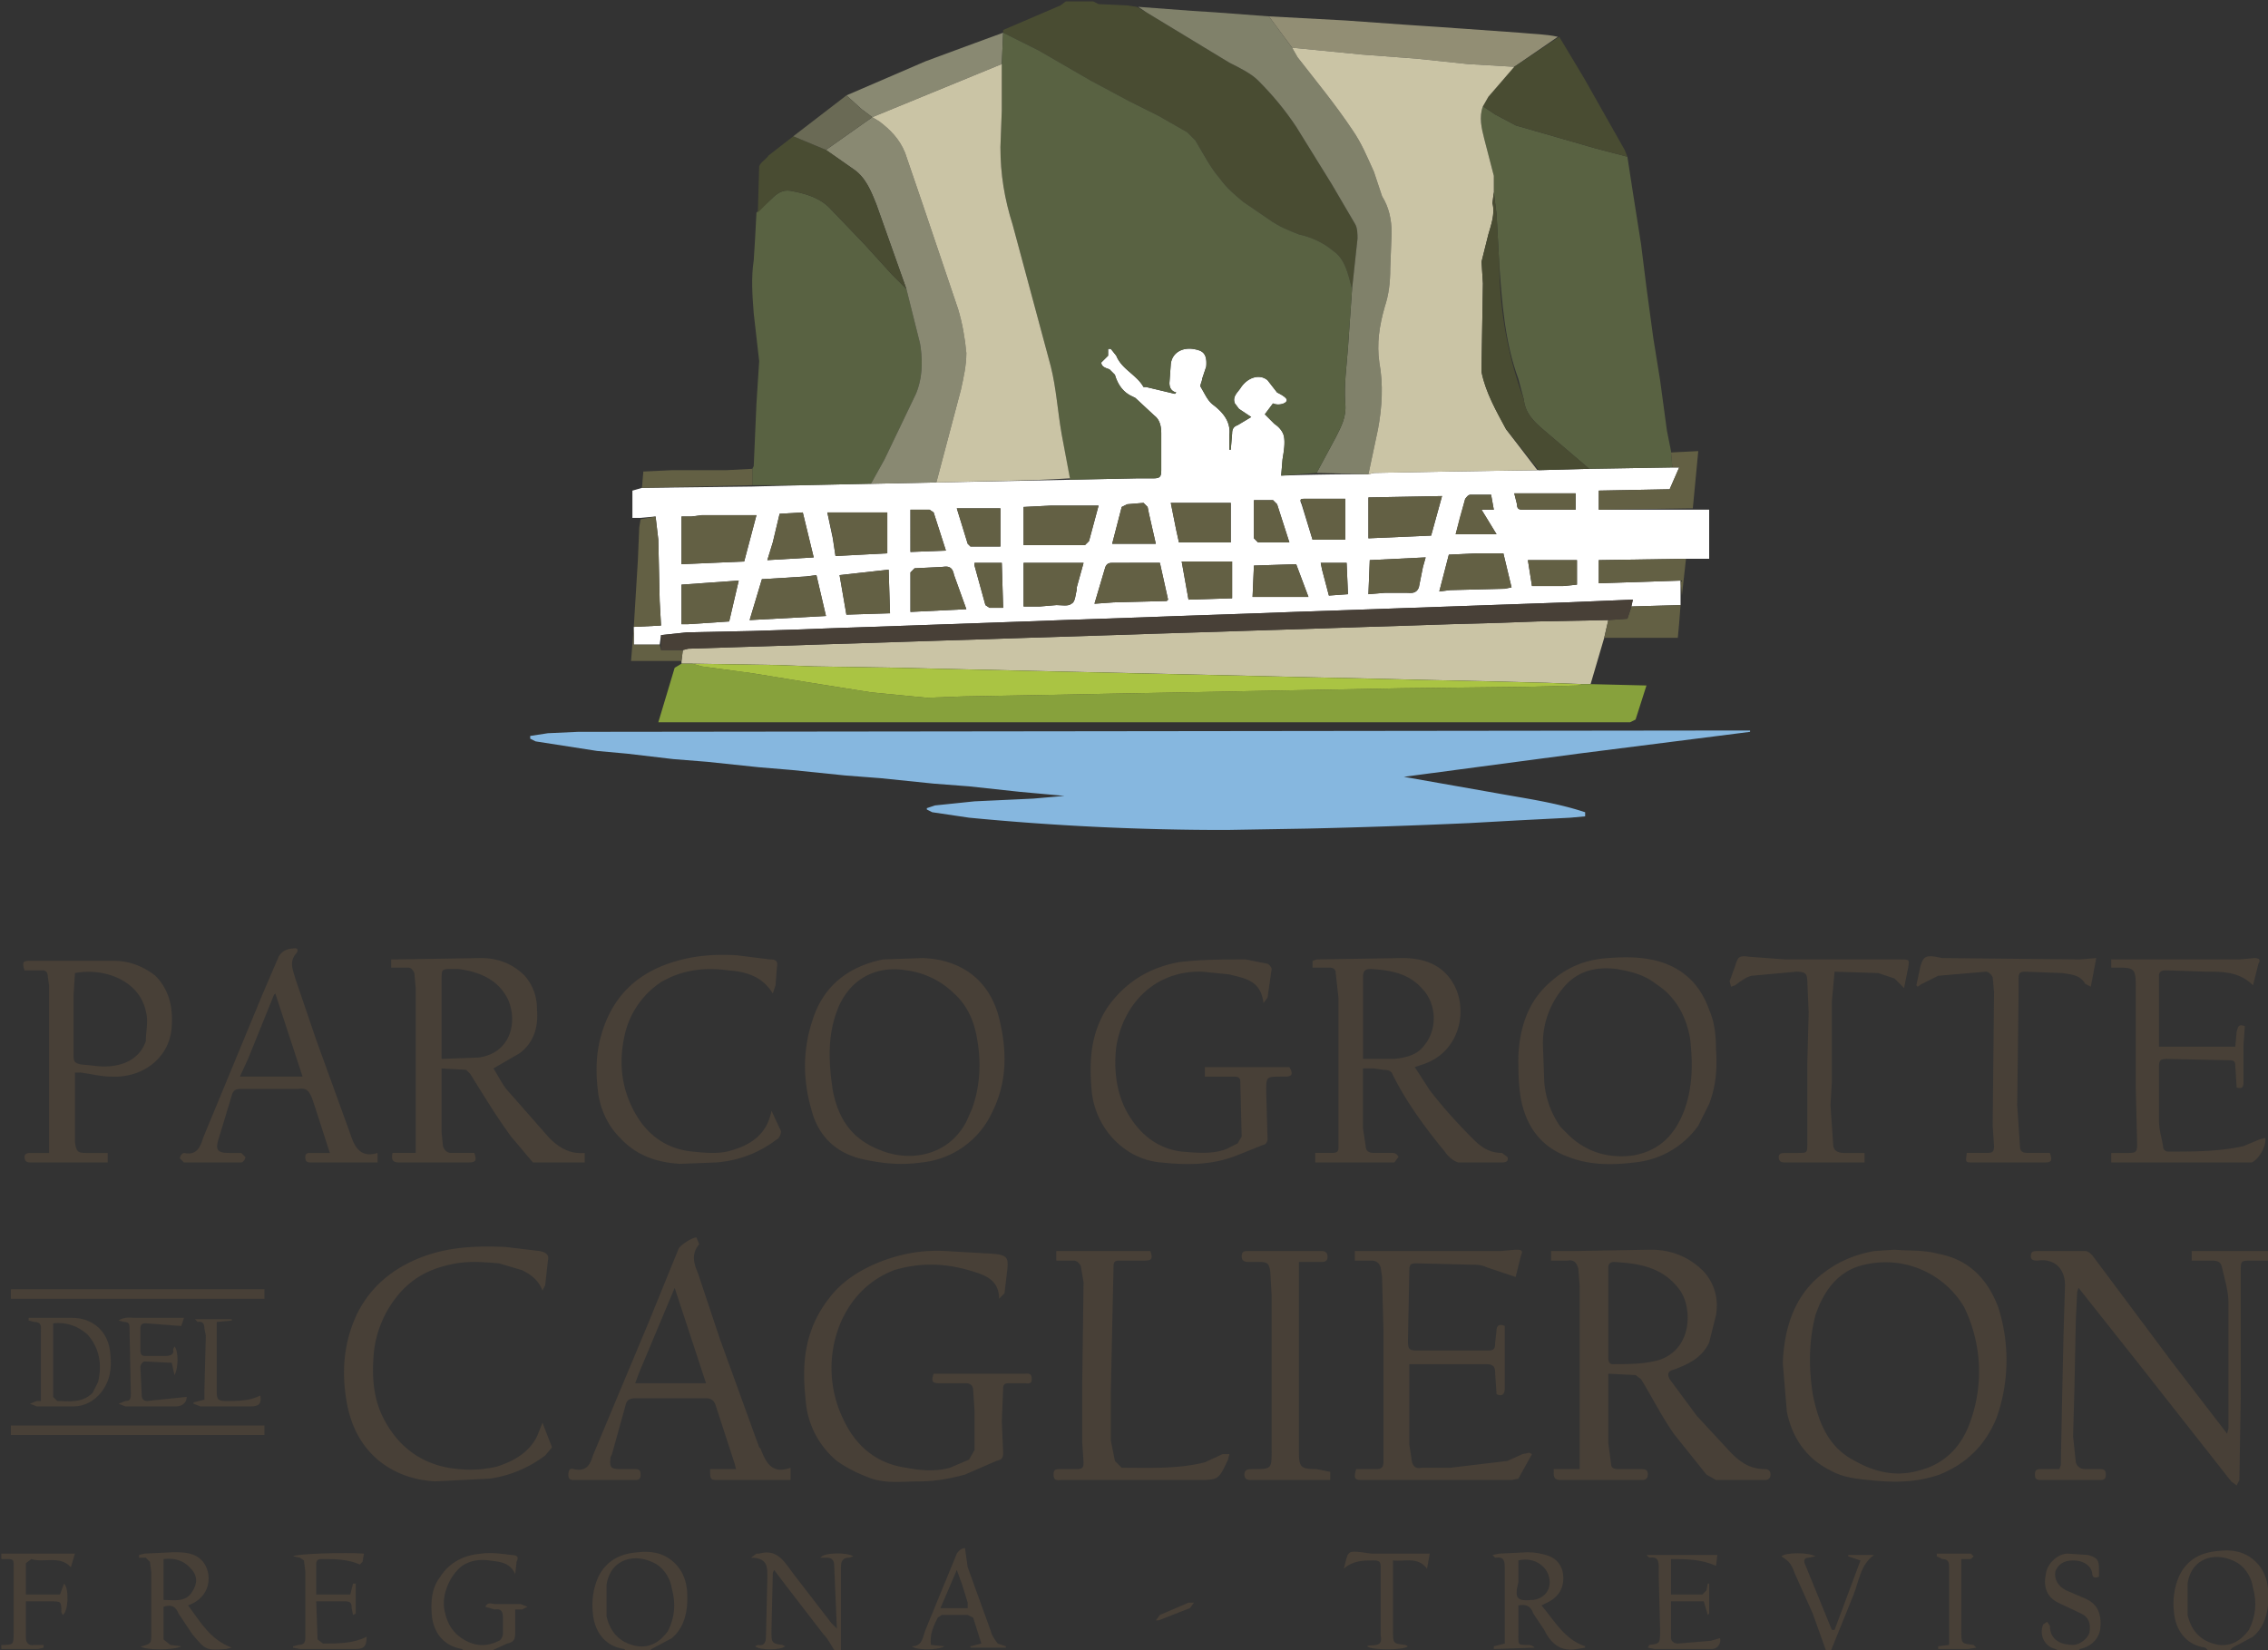
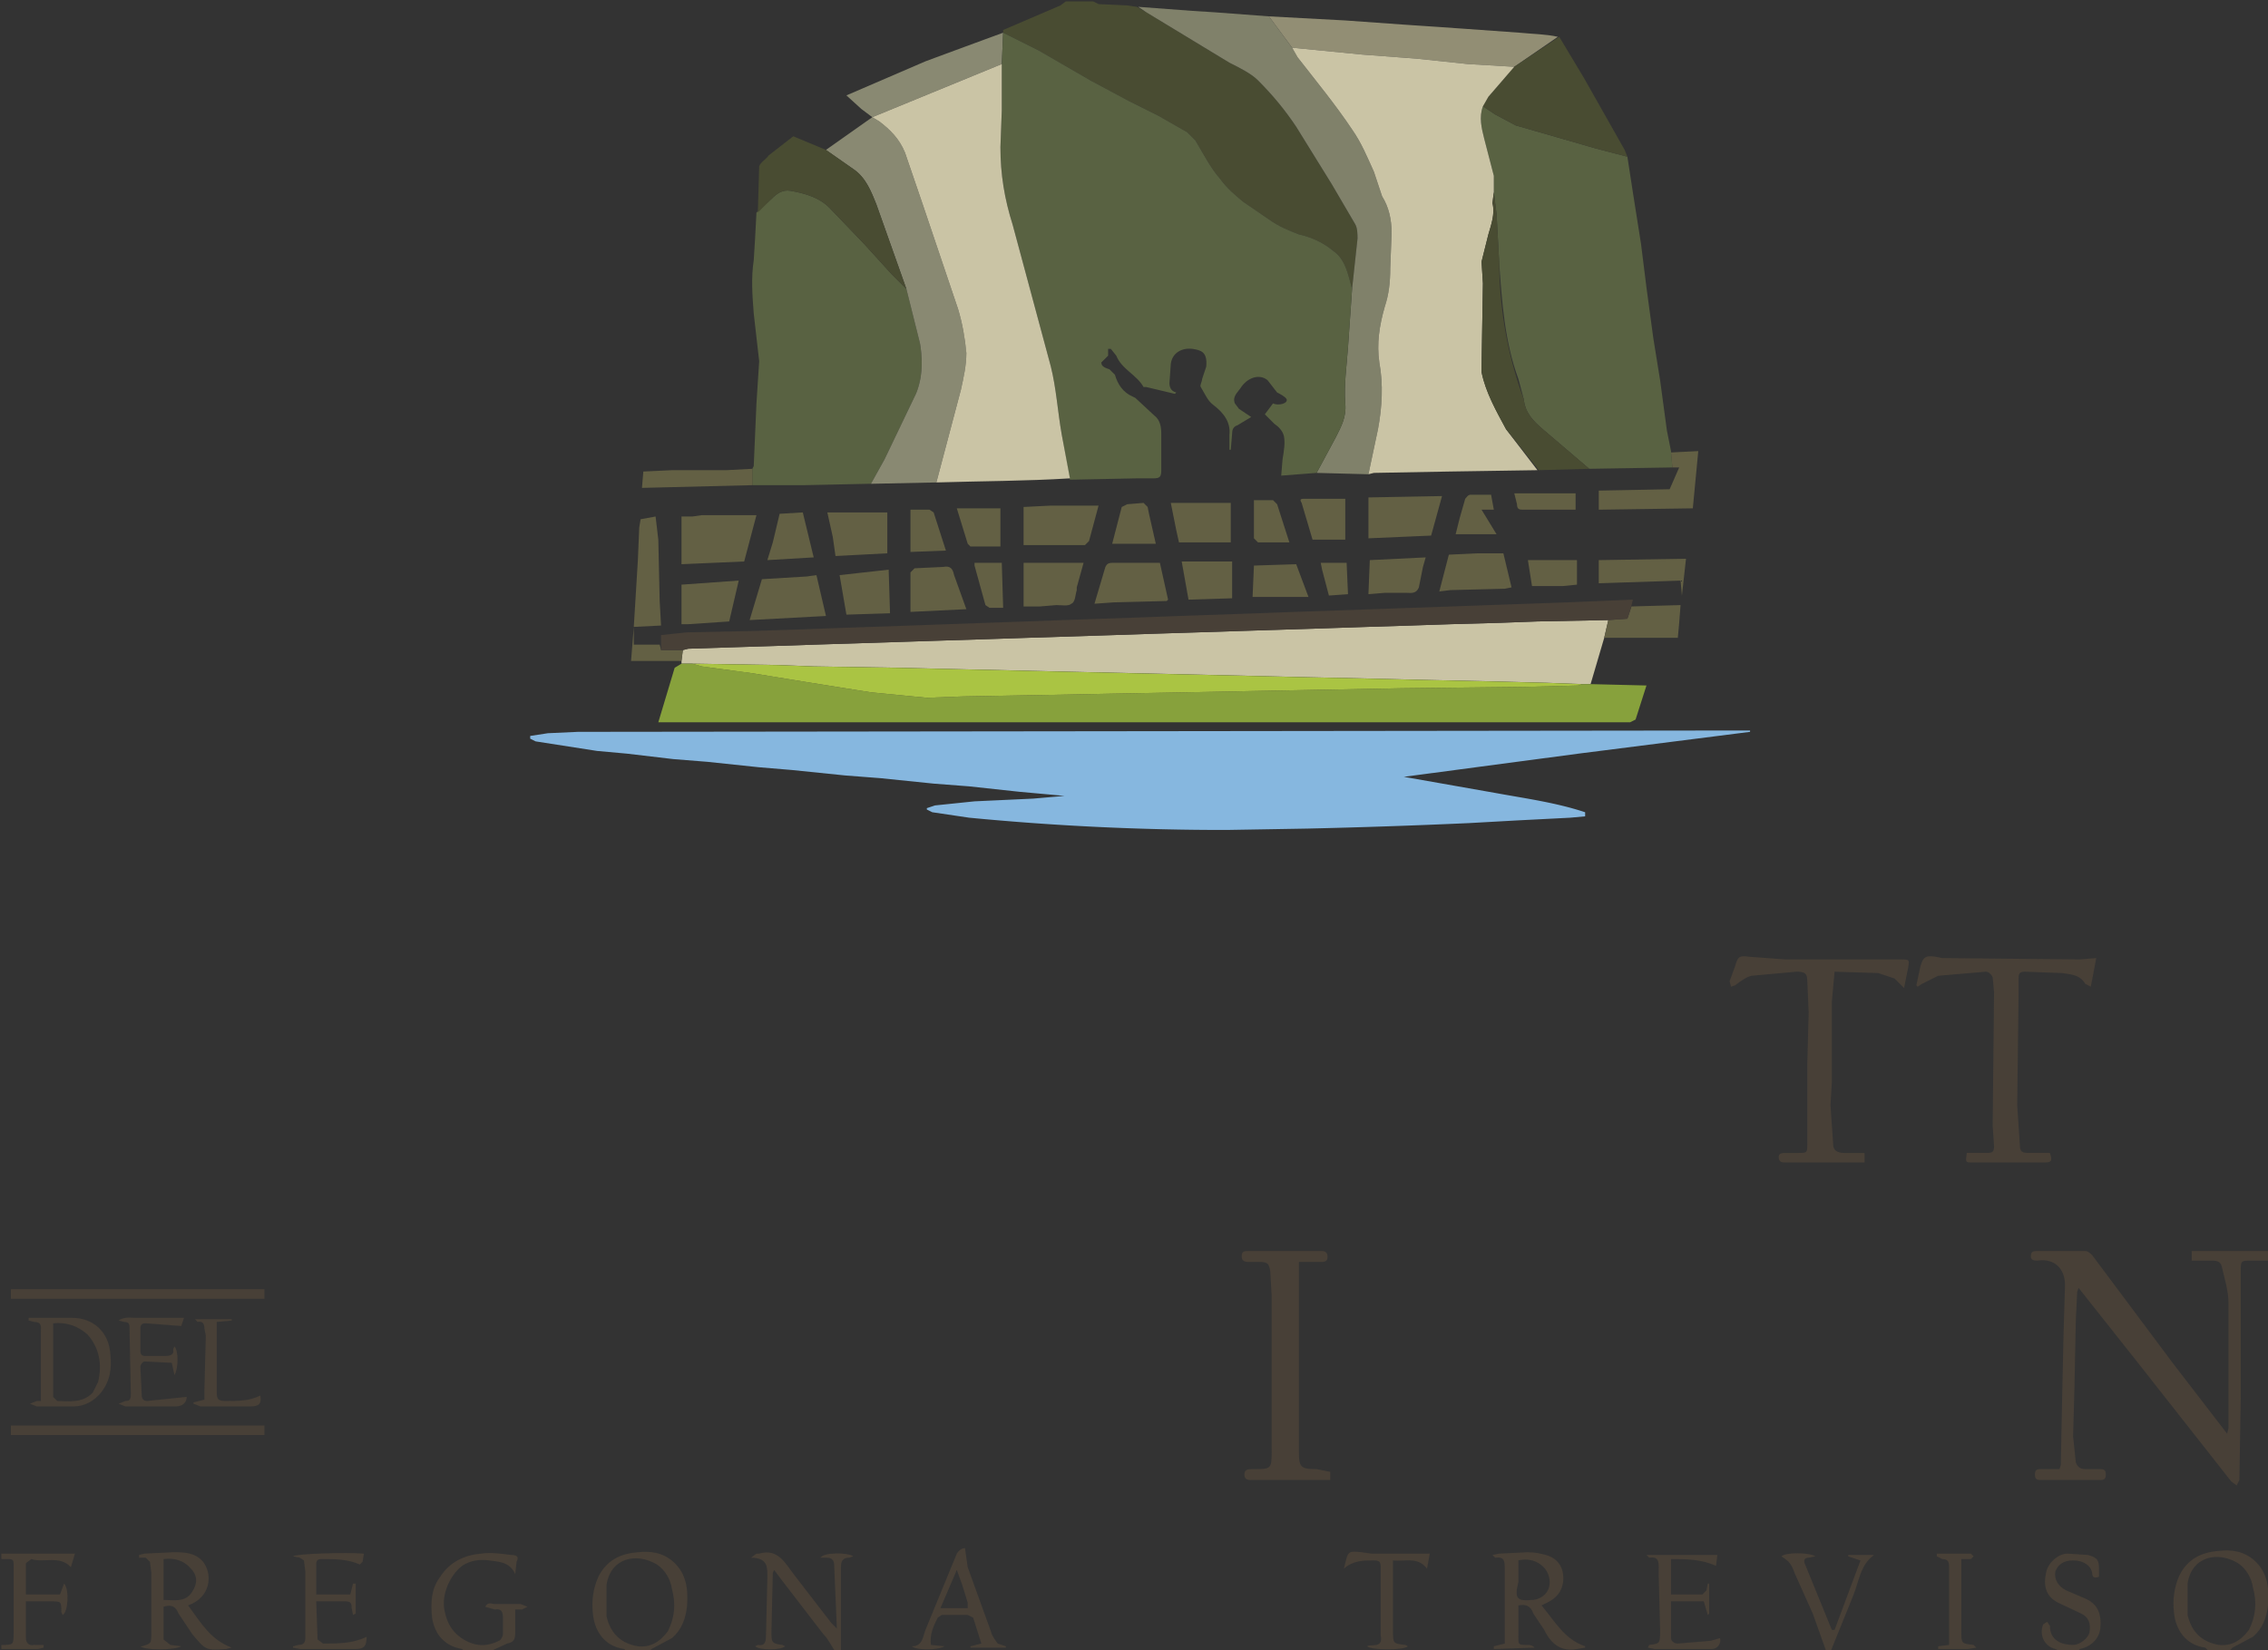
<svg xmlns="http://www.w3.org/2000/svg" fill-rule="evenodd" stroke-linejoin="round" stroke-miterlimit="2" clip-rule="evenodd" viewBox="0 0 1664 1211">
  <rect x="0" y="0" width="1664" height="1211" fill="#333333" stroke="none" />
  <g fill-rule="nonzero">
    <path fill="#494c32" d="m802 1 4 2 21 1 7 1 7 4 61 37c8 4 16 8 21 13 11 11 20 22 28 34l26 42 17 29c2 3 2 8 2 11l-4 37c-3-11-5-22-14-28-7-6-16-10-25-12-8-3-15-6-22-11l-19-13c-6-5-12-10-17-17-7-8-12-18-18-28l-6-6-21-12-22-11-28-15-38-22-26-13v-2l42-18 4-3h20z" />
    <path fill="#484037" d="M1665 925h-13c-8 0-8 0-8 8v93l-1 60-2 4-4-3-70-89-42-53-1 3-1 21-1 49-1 36 2 19c1 3 3 5 7 5h11c3 0 4 1 4 4s-1 4-4 4h-44c-3 0-4-1-4-4s1-4 4-4h14l1-3 1-51 1-45 1-34c1-13-7-22-20-20-2 0-5 0-5-3s1-4 4-4h36c2 0 4 2 5 3l59 79 40 52 1-4v-92c0-9-3-18-5-27-1-3-3-4-7-4h-15v-7h57v7zM460 1212l-2-2c-15-2-22-14-23-26-1-9 0-18 4-27 6-12 16-17 29-18 9-1 18 0 26 7 10 9 11 21 10 33-1 9-4 17-11 23l-15 8-2 2h-16m30-15c5-10 6-20 3-31-1-7-5-14-11-18-15-9-34-5-37 15v23c3 13 11 20 23 22 9 1 16-3 22-11zM1620 1211l-2-2c-15-2-22-14-23-26-1-9 0-18 4-27 6-12 16-17 29-18 9-1 18 0 26 7 10 9 11 21 10 33-1 9-4 17-11 23l-15 8-2 2h-16m30-15c5-10 6-20 3-31-1-7-5-14-11-18-15-9-34-5-37 15v23c3 13 11 20 23 22 9 1 16-3 22-11zM613 1212c-3-4-5-9-9-13l-30-39-6-8-1 2-1 43c0 8 0 9 8 10l2 1c-3 3-19 3-22 0l2-1c5 1 6-2 6-7l1-42c0-7 1-15-12-15l4-3h2c14-4 19 7 26 16l27 35 4 4-2-47c0-3-2-5-5-5h-5c2-4 20-4 24-1l-3 1c-5 0-6 3-6 7v62h-4zM341 1212l-2-2c-12-2-20-10-22-23-1-10-1-21 6-30 7-11 18-16 30-17 7-1 15 0 22 1 4 0 6 1 4 5l-1 9c-4-9-12-9-19-10s-14 0-20 4c-9 7-15 21-13 32s7 19 18 24c7 3 14 3 22-1 1 0 3-3 3-5v-12c0-4-1-7-6-6l-7-2c2-4 5-2 7-2h19l5 2-4 2h-5v17c0 5-1 7-6 8l-13 6h-18zM1512 1212l-4-2c-8-2-12-10-9-18l3-2 2 3c0 11 9 14 17 14 5 0 11-5 12-9 1-6 0-11-6-14l-17-8c-8-4-11-11-9-21 1-8 9-15 16-15l15 1c7 2 8 4 8 10v6c-3 1-5 1-5-3-1-5-6-9-14-9-7 0-11 3-13 8-1 6 2 11 8 14l14 6c9 4 12 11 11 22-1 7-6 13-15 15l-2 2h-12zM1 1140h54l-3 10c-8-9-20-3-29-6l-4 3v23h25l3-8c4 4 3 21-1 23l-1-2c0-8 0-8-8-8H19v27c0 3 2 6 6 5h7v2l-4 1H1v-3c9 0 9 0 9-9v-45c0-10 1-9-9-9zM1340 1212l-10-28-13-29c-3-8-4-9-10-13 3-3 20-3 25 0l-5 1c-2 0-4 1-3 4l20 49h2l19-51-9-3v-1h19c-10 7-11 19-15 29l-17 42h-3z" />
-     <path fill="#fff" d="M1242 374h12v36h-17l-64 1v17l60-2a14953 14953 0 0 0 0 18l-36 1 1-5-48 2-57 2-28 1-29 1-28 1-58 2-27 1-58 2-27 1-58 2-27 1-57 2-28 1-58 2-27 1-31 1-48 1-19 2-1 7h-19v-13l20-1-1-18-1-45-2-17-11 1h-6v-20l7-2 81-1 38-1 47-1h2l48-1 99-2 48-1h12c5 0 6-1 6-6v-27c0-5-1-10-5-13l-14-13-2-1c-7-3-11-9-13-16l-4-4c-3-1-6-2-6-5l5-5v-5h2l4 5c4 10 15 14 20 23h2l21 5 1-1c-4-1-5-4-5-7l1-14c1-8 8-12 16-11 6 1 11 2 10 13l-3 9c0 2-2 5-1 6 3 5 5 10 9 13 8 6 13 13 12 22v11h1l1-12c0-3 1-5 4-6l10-6-9-6-3-4c-2-5 2-8 4-11 5-8 14-11 20-6l7 9c2 1 6 3 7 5 1 3-6 5-10 3l-6 8 7 7c3 2 6 5 7 9 1 5 0 11-1 17l-1 12a1624 1624 0 0 1 64-1l4-1a20016 20016 0 0 1 121-2l37-1 61-1h5l-7 16-52 1v14zm-735 5h-7v35l46-2 9-34h-40l-8 1m497 9v7l46-2 8-29-54 1zm-233-17-20 1v28h45l3-3 7-26h-35m-180 52-32 2-9 30 56-3-7-30-8 1m238-10h-13c-3 0-4 1-5 3l-8 27 14-1 39-1 1-1-6-27zm-218-18 2 13 38-2v-30h-44l4 19m179 36 5-18h-44v32h12l12-1c4 0 9 1 11-1 3-1 3-7 4-10v-2m73-42 2 9h38v-29h-44l4 20m221 17-21 1-7 27 8-1 40-1 5-1-6-25h-19m-579 52 30-2 7-30-42 3v29h5m186-42-20 1-3 3v29l41-2-9-25c-1-5-3-7-9-6m-75 6 5 29 32-1-1-32-36 4m428-6 2-7-41 2-1 25 12-1h16c3 0 7 1 9-4l3-15m-140 5v-9h-37l5 28 32-1zm51-51 8 26h24v-30h-30c-2 0-4 0-2 4m-4 44-31 1-1 23h41l-9-24m-384-16-4 13 34-2-8-33-17 1-5 21m167-11v-14h-32l8 26 2 2h22zm109-10-1-5-3-3-12 1-4 2-7 27h32l-5-22m304 53 10-1v-18h-36l3 19zm-227-35 3 3h23l-9-28-3-3h-14v28m-252 2v8l26-1-9-28-3-2h-14zm403-16-3 11h30l-11-18h9l-2-11h-15c-2 0-3 2-4 3l-4 15m50-19h-10l2 8c0 4 2 4 5 4h38v-12zm-398 51h-8v2l8 29 3 2h10l-1-33zm247 5 5 19 14-1-1-23h-19l1 5z" />
    <path fill="#86b7df" d="m686 591 29-3 43-2 23-2-33-3-37-4-26-2-39-4-26-2-39-4-24-2-38-4-25-2-34-4-22-2-45-7-4-2v-2l13-2 22-1 855-1h5v1l-126 16-128 17 68 12c22 4 44 7 65 14v3l-11 1-39 2-36 2a5244 5244 0 0 1-118 4l-59 1a1947 1947 0 0 1-189-9l-27-4-4-2v-1l6-2z" />
    <path fill="#596242" d="m1227 343-61 1-34-29c-7-6-13-12-14-22l-4-15c-10-27-12-56-14-84l-2-37-2-16v-12l-7-27c-2-8-4-16-1-24l9 6 15 8 59 17 23 6 4 26 6 38 4 32 5 37 5 31 5 37 3 15 1 12zM639 355h-2l-47 1h-38v-12l1-2 2-46 2-31-4-35c-1-13-2-26 0-39l1-16 1-19 11-10c4-4 8-7 14-6 11 2 22 5 30 14l24 25 20 22 11 11 10 40c2 12 2 25-3 37l-23 48-10 18z" />
    <path fill="#cac4a5" d="M500 487v-2l1-8 4-1 31-1 32-1 30-1 63-2 31-1 32-1 30-1 63-2 30-1 32-1 31-1 63-2 30-1 32-1 30-1 36-1 27-1 52-1-3 13-10 34h-6l-27-1-39-1-46-1-41-1-46-1-42-1-44-1-44-1-44-1-43-1-44-1-42-1-62-1-26-1-63-1h-8z" />
    <path fill="#87a13c" d="M500 487h8l7 2 37 5 43 7 44 7 41 4 27-1 56-1 52-1 55-1 52-1 54-1 53-1 90-1 39-1 3-1h6l41 1-8 25-4 2H483l12-40 5-3z" />
    <path fill="#898972" d="m639 355 10-18 23-48c5-12 5-25 3-37l-10-40-22-62c-4-10-8-20-17-26l-20-14 34-24-8-6-11-10 58-25a12966 12966 0 0 1 57-21l-1 23-95 39 5 3c8 6 15 13 19 23l13 38 26 77c3 10 5 21 6 32 0 9-2 18-4 27l-18 68-48 1z" />
    <path fill="#80816a" d="m1004 348-38-1 14-26c4-8 8-15 7-25-1-14 1-27 2-41l3-43 4-37c0-3 0-8-2-11l-17-29-26-42c-8-12-17-23-28-34-5-5-13-9-21-13L841 9l-6-4 40 3 16 1 40 3 17 23 4 7c14 18 28 35 40 53 7 10 11 20 16 31l6 18c5 8 7 17 7 27l-1 26c0 10-1 19-4 28-4 14-6 27-4 41 3 16 2 33-1 49l-7 33z" />
-     <path fill="#484037" d="M1180 1030v29l2 15c0 3 2 4 5 4h17c4 0 5 1 5 4s-2 4-4 4h-60c-6 0-5-4-5-8h19V944l-1-13c-1-4-3-7-8-6h-12v-7h16l57-1c15 0 28 5 39 16 8 9 11 20 9 32l-5 20c-5 11-15 16-26 20-4 1-5 3-3 7l20 27 25 27c7 7 14 12 25 12 2 0 4 1 4 4s-2 4-4 4h-36l-7-4-24-30c-9-13-16-27-24-40l-4-3-20-1zm37-32c25-8 25-39 15-52-12-16-29-19-48-20-2 0-4 1-4 4v67c0 2 1 4 3 4 12 0 23 0 34-3zM1390 917c11 1 21 0 32 3 22 4 36 18 44 39a127 127 0 0 1-1 81c-8 20-22 34-42 42-17 6-34 6-52 4-10-1-19-2-28-7-18-9-28-24-32-43l-3-36c1-23 7-45 24-61 12-11 26-18 43-21l15-1m18 162c20-5 32-19 38-37a108 108 0 0 0-5-83 67 67 0 0 0-73-31c-19 4-30 19-36 37-5 19-5 39-2 58 4 20 11 39 31 49 14 8 30 12 47 7zM391 853l-16-19c-11-15-20-30-30-46l-3-3-18-1v47l1 10c1 3 3 5 6 5h17c2 6 1 7-5 7h-50c-5 0-6-2-5-7h17V725l-1-11c-1-2-2-4-5-4h-12v-6h3l63-1c12 0 23 4 32 13 6 7 9 15 9 25 1 12-2 24-13 32l-19 11c4 6 7 13 12 18l29 33c7 7 15 12 26 11v7h-38m-55-142h-4c-8 0-8 0-8 8v58l27-1c23-3 29-25 22-42-7-15-21-21-37-23zM715 1035l-1-15c0-3-2-5-5-5h-19c-6 0-7-1-5-7h66c3 0 6-1 6 4 0 4-3 3-5 3h-12c-3 0-4 1-4 4l-1 24 1 23c0 4-1 5-5 6l-23 10c-11 3-22 5-33 5-13 0-26 2-38-3-8-3-16-7-23-12a64 64 0 0 1-23-46c-3-27 0-51 17-73 9-12 21-20 35-26 17-7 33-10 51-9l35 2c10 1 11 3 10 12l-2 17-4 4c0-13-9-17-19-20-19-6-38-7-58-1-18 7-31 20-39 38a86 86 0 0 0 2 72c9 19 24 32 46 35 10 2 21 3 32 0l14-6 4-7v-29zM1008 784h-8v44l2 13c0 4 3 5 6 5h14c2 0 4 2 4 3l-3 4h-58v-7h12c4 0 5-1 5-4V732l-2-18c0-3-2-4-5-4h-12v-5l3-1 63-1c16 0 30 5 38 20 10 19 4 49-23 58l-6 2 11 17c10 13 21 25 32 36 6 6 12 10 21 10l4 3c1 3-1 4-4 4h-32c-4-1-8-5-10-8-14-17-28-36-38-56-1-3-3-4-7-4l-7-1m35-59c-10-11-23-13-37-14-4 0-6 1-6 6v60h23c9-1 17-3 22-10 10-12 9-31-2-42zM1073 1001h-39v59l2 13c1 3 3 5 7 4h21l42-5 11-5 5-1 2 1-10 18-5 1H999c-5 0-6-1-4-8h15c3 0 5-1 5-5v-98l-1-38-1-7c-1-3-3-5-7-5h-12v-7h107l11-1c3 0 6 0 4 4l-4 16-21-7c-4-2-8-2-11-2l-41-1c-4 0-5 1-5 5l-1 52c0 6 1 7 7 7h51c5 0 6-1 6-6l1-9c0-3 2-5 6-3v46c0 4-2 6-6 4l-1-15c0-5-1-7-7-7h-17zM528 982l29 80 1 1c4 10 8 19 22 14v9h-52c-7 0-7 0-7-8h19l-1-4-14-43c-1-3-3-5-7-5h-51c-5 0-7 1-8 5l-10 36-1 2c-1 8 0 9 8 9h10c3 0 4 1 4 4s-1 4-4 4h-45c-3 0-4-1-4-4s1-5 4-4c9 2 12-3 14-10l41-98 22-54c2-3 10-8 13-8l2 5c-6 7-4 14-1 21l16 48m-59 25-3 8h52l-23-70-26 62zM1246 826a65 65 0 0 1-47 27c-16 2-33 2-48-4-20-7-31-22-35-42-2-11-2-21-2-32 1-21 7-40 23-54 12-11 26-17 43-18 13-1 26-1 39 3 18 6 29 18 35 35 4 9 5 19 5 29 1 14 0 27-5 40l-8 16m-101 1 5 5c13 13 29 18 47 16 20-3 32-15 39-34 6-17 6-34 4-52-3-17-11-31-25-40-9-7-18-9-29-11-16-2-30 2-40 15a63 63 0 0 0-14 40l1 28c1 12 5 23 12 33zM677 703c28 1 49 16 56 44 6 24 6 47-5 69a64 64 0 0 1-52 37c-14 2-27 1-41-2-21-4-35-17-40-38-6-21-6-43 1-64 8-26 27-40 52-45l29-1m32 120 4-9c6-16 7-34 4-51-2-13-7-25-17-34a61 61 0 0 0-35-17c-24-4-43 8-51 30-7 19-6 38-3 58 4 21 14 36 35 44 22 9 50 4 63-21zM294 948a79 79 0 0 0-20 48c-1 15 0 30 7 44 10 20 26 33 48 37 12 2 24 2 36-1 12-4 23-10 29-22l4-10 7 18-5 6c-12 9-26 15-41 17l-40 2c-16-1-30-6-42-16-16-14-22-32-24-52s1-38 9-55c10-20 26-33 46-41s41-9 63-8l25 3c5 1 7 3 6 7l-2 18-2 4c-3-8-9-12-15-15l-17-5c-12-1-24-2-36 1-14 3-26 9-36 20zM946 783c3 5 2 7-3 7h-3c-11 0-11 0-11 11l1 35c0 1-1 4-3 4l-20 8c-18 7-36 7-55 5-26-2-48-24-51-52-2-22-1-42 11-61 13-19 31-30 53-34 16-2 33-2 49-2l15 3c2 0 4 3 4 4l-3 21-3 4c-2-17-14-18-25-21l-20-2c-35-1-58 24-63 55-2 17 0 35 9 50s22 25 39 27c12 1 23 2 33-2l8-4 3-5-1-40c0-3-1-4-5-4h-21v-7h62zM114 716c10 10 13 23 12 37-1 22-20 38-44 37-8 0-15-2-23-3h-4v51c1 7 2 8 8 8h16v7H23c-2 0-5 0-5-4 0-3 3-3 5-3h13V723l-1-7c0-3-2-4-4-4H18c-2-6-1-7 4-7h61c12 0 22 4 31 11m-7 48c0-7 2-15 0-22-5-23-31-32-52-28l-1 16v45c0 4 1 5 5 6l10 1c14 2 32-1 38-18zM1652 853h-103v-7h13c5 0 6-1 6-6l-1-41v-75c0-13-1-14-13-14h-5v-6h94l11-1c3 0 5 1 3 4l-4 16c-10-10-22-10-34-10l-30-1c-3 0-5 1-5 4v52h56l1-11c1-3 1-6 6-4l-1 14v27c0 4-1 5-5 4l-1-16c0-3-1-4-4-4l-46-1c-5 0-6 1-6 6v39c0 7 2 13 3 19 0 3 2 4 4 4 19 0 37 0 55-4l12-5 4-1c1 6-5 16-10 18zM815 1022v35l3 15 5 5c21 0 41 1 61-4l13-6h5l-1 4c-7 15-7 15-23 15h-99c-3 0-6 1-6-4 0-3 1-4 4-4h13c4 0 5-1 5-5l-1-15v-42l1-75-2-12c-1-2-3-4-5-4h-13v-7h69c2 6 1 7-5 7h-18c-3 0-4 1-4 4l-1 45-1 48zM212 799h-35c-4 0-6 1-7 5l-10 33c-2 7 0 9 8 9h9l3 3c0 2-2 4-3 4h-42l-3-3c0-2 2-4 3-4 9 2 12-4 14-11l43-104 12-28c2-5 7-7 11-7 4-1 4 2 2 4-5 6-2 12 0 19l15 44 25 69c3 9 7 18 20 14v7h-48c-3 0-5 0-5-4 0-3 2-3 4-3h14l-10-31-3-9c-2-5-4-8-10-7h-7m-30-22-6 13h46l-20-61-1 1-19 47zM486 720a63 63 0 0 0-28 41c-4 19-2 37 7 54s23 28 43 30c10 1 20 2 29-1 14-4 26-12 29-29l7 15c0 2-1 5-3 6a83 83 0 0 1-45 17l-26 1c-17-1-32-6-44-19-9-9-14-20-16-32-2-15-2-29 2-43 8-29 27-47 56-55 14-4 29-5 44-4l24 3c4 0 6 1 5 6l-1 13-2 6c-8-13-20-16-33-17-14-2-28-1-42 5l-6 3z" />
    <path fill="#928e74" d="m948 35-17-23 56 3 42 3 44 3 42 3c10 1 19 1 28 3l-32 22-34-2-38-4-40-3-51-5z" />
    <path fill="#494c32" d="m1111 49 33-22 18 30 30 53 2 5-23-6-59-17-15-8-9-6 4-7 19-22z" />
    <path fill="#484037" d="m1480 811 2 30c0 4 2 5 6 5h16c2 6 1 7-4 7h-53c-5 0-5 0-4-7h15c4 0 5-1 5-5l-1-15 1-98-1-11c-1-2-3-4-5-4l-35 3-12 6-3 2-1-1 3-14c2-7 4-8 11-7l5 1 101 1 12-1-4 21-4-2c-4-7-11-7-17-8l-27-1c-4 0-5 1-5 5v11l-1 82zM1326 826v-46l1-37-1-23c0-6-2-7-8-7l-33 3c-4 1-8 4-12 7l-3 1-1-4 4-11c2-7 3-8 10-7l27 2h84c7 0 7 0 6 6l-3 15-7-7-12-4-32-1-2 22v59l-1 17 2 29c0 4 3 6 8 6h15v7h-58c-2 0-5 0-5-4 0-3 3-3 5-3h9c7 0 7 0 7-7v-13zM976 1080v6h-58c-2 0-5 0-5-4s3-4 6-4c14 0 14 0 14-14V951l-1-18c-1-6-2-7-8-7h-8c-3 0-5-1-5-4 0-4 2-4 5-4h54c2 0 4 1 4 4s-1 4-5 4h-16v140c0 11 2 12 13 12l10 2z" />
    <path fill="#494c32" d="m606 110 20 14c9 6 13 16 17 26l22 62-11-11-20-22-24-25c-8-9-19-12-30-14-6-1-10 2-14 6l-10 10 1-34c1-3 5-5 7-8l18-14 24 10z" />
    <path fill="#484037" d="m1133 1196-8-12c-2-6-6-7-11-6v23c0 6 0 6 7 6 1 0 3 0 5 2l-30 1v-2l8-2v-55c0-5 0-9-7-8l-2-2 5-1 21-1c5 0 11 1 16 3 7 3 10 9 10 16s-3 13-10 17l-6 3c10 12 17 25 32 30v1l-6 1c-11 2-18-3-23-12l-1-2m-19-35c-3 12-1 14 10 13h1c7-1 12-6 12-13 0-11-11-19-23-16v16zM111 1154l-1-8-3-3h-5v-2l4-1 21-1c8 0 16 0 22 7 7 9 6 26-11 32 9 12 16 25 32 31l-4 1c-15 1-15 1-25-11l-10-15c-2-5-5-7-11-5v24l5 4 8 1c-5 3-27 3-30 0h1c7-2 7-2 7-10v-44m9-10v30c8 0 16 2 21-6 4-6 4-12-1-17-5-6-12-8-20-7z" />
    <path fill="#636044" d="m1227 343-1-11 20-1-4 42-69 1v-14l52-1 7-16h-5z" />
    <path fill="#484037" d="m25 970-4-1v-2h32c15 0 27 10 28 27 1 10 0 19-7 28-5 6-12 10-20 10H27l-5-2 5-2h3v-51c0-3 1-7-5-7m43 52 4-8c3-13 1-25-8-35-7-6-15-9-25-8v54l3 3c8 0 18 2 26-6z" />
    <path fill="#636044" d="m470 381 11-2 2 17 1 45 1 18-20 1 3-49 1-24 1-6z" />
    <path fill="#484037" d="M8 946h186v7H8zM8 1046h186v7H8zM1250 1175h-24v27c0 2 2 4 5 4l24-2 7-2c1 4-2 8-6 8h-42l-5-1 1-2c8-1 8-1 8-11l-1-39v-6c0-5 0-9-7-8l-2-2h52l-1 8c-11-5-22-5-33-5v26h23l3-3 1-5h1v22l-1 1-3-10zM732 1206l6 2v1h-26v-1l8-2-6-19-4-2h-19l-3 2c-3 6-6 12-5 20l10 1c-5 3-21 3-24 0 8 0 8-7 10-12l23-56c2-3 4-4 6-4l2 14 17 47c1 4 3 6 5 9m-22-26v-4l-4-13-4-11-12 28h20zM261 1162v22l-2 1-1-5c0-4-1-5-5-5h-21l1 28 4 3c11 0 22 0 32-5 0 7-2 9-8 9h-41l-5-1v-1l4-1c4 0 5-2 5-5v-49l-1-8-3-2-5-1c2-2 39-3 52-2l-1 6-2 2c-9-4-18-4-28-4-3 0-4 1-4 4v22h25l2-8h2z" />
    <path fill="#636044" d="m1177 468 3-13 14-1 3-9 36-1-1 13-1 11h-54zM1234 437l-1-11-60 2v-17l64-1-3 27z" />
    <path fill="#484037" d="M114 967h21l-2 6-26-2c-3 0-4 1-4 4v16c0 3 1 4 4 4h14c4 0 7-1 6-5l1-2c3 3 3 16 0 21l-2-9-20-1c-1 0-3 2-3 4l1 21c0 3 2 4 4 4l29-3c0 4-3 7-8 7H92l-5-2 5-2c3 0 4-1 4-5l-1-49c0-3-1-4-4-4l-4-1c4-3 9-2 13-2h14z" />
-     <path fill="#6a6a55" d="m606 110-24-10 39-30 11 10 8 6-34 24z" />
    <path fill="#484037" d="M1013 1200v-50c0-4-1-5-5-5-8 0-15 0-22 6l1-4c2-9 3-9 12-8l7 1h43l-2 11c-7-9-16-5-25-6v51c0 10 0 10 9 11l2 1c-3 3-27 3-30 0 3-2 12 2 10-8z" />
    <path fill="#636044" d="M552 344v12l-81 2 1-12 21-1h40l19-1z" />
    <path fill="#484037" d="M191 1024c1 6-1 8-7 8h-37l-5-2v-1l8-2v-8l1-39-1-5c0-3-1-6-5-5l-2-2h27v1l-11 1v51c0 6 1 7 7 7 9 0 17 0 25-4zM1444 1210h-22v-2l8-1v-58c0-3-1-5-5-5l-4-2v-2h25l2 2-2 2h-7v53c0 9 0 9 9 10l2 2-6 1z" />
    <path fill="#636044" d="m501 477-1 8h-37l2-25v13h19l1 4z" />
-     <path fill="#484037" d="m848 1189 3-4 21-9h4l-3 4-23 9h-2z" />
    <path fill="#596242" d="m992 212-3 43c-1 14-3 27-2 41 1 10-3 17-7 25l-14 26-26 2 1-12c1-6 2-12 1-17-1-4-4-7-7-9l-7-7 6-8c4 2 11 0 10-3-1-2-5-4-7-5l-7-9c-6-5-15-2-20 6-2 3-6 6-4 11l3 4 9 6-10 6c-3 1-4 3-4 6l-1 12h-1v-11c1-9-4-16-12-22-4-3-6-8-9-13-1-1 1-4 1-6l3-9c1-11-4-12-10-13-8-1-15 3-16 11l-1 14c0 3 1 6 5 7l-1 1-21-5h-2c-5-9-16-13-20-23l-4-5h-2v5l-5 5c0 3 3 4 6 5l4 4c2 7 6 13 13 16l2 1 14 13c4 3 5 8 5 13v27c0 5-1 6-6 6h-12l-49 1-6-33c-3-17-4-34-8-50l-28-104c-6-19-9-37-9-57l1-27V47l1-23 26 13 38 22 28 15 22 11 21 12 6 6c6 10 11 20 18 28 5 7 11 12 17 17l19 13c7 5 14 8 22 11 9 2 18 6 25 12 9 6 11 17 14 28z" />
    <path fill="#cac4a5" d="m1111 49-19 22-4 7c-3 8-1 16 1 24l7 27v12l-1 8c2 8-1 16-3 23l-5 20 1 16-1 61v4c3 15 11 29 18 42l23 30-65 1-55 1-4 1 7-33c3-16 4-33 1-49-2-14 0-27 4-41 3-9 4-18 4-28l1-26c0-10-2-19-7-27l-6-18c-5-11-9-21-16-31-12-18-26-35-40-53l-4-7 51 5 40 3 38 4 34 2zM735 47v34l-1 27c0 20 3 38 9 57l28 104c4 16 5 33 8 50l6 32c-32 2-65 2-98 3l18-68c2-9 4-18 4-27-1-11-3-22-6-32l-26-77-13-38c-4-10-11-17-19-23l-5-3 95-39z" />
    <path fill="#484037" d="M501 477h-16v-11l19-2 48-1 31-1 27-1 58-2 28-1 57-2 27-1 58-2 27-1 58-2 27-1 58-2 28-1 29-1 28-1 57-2 48-2a109 109 0 0 1-4 14l-14 1-52 1-27 1-36 1-30 1-32 1-30 1-63 2-31 1-32 1-30 1-63 2-30 1-32 1-31 1-63 2-30 1-32 1-31 1-4 1z" />
    <path fill="#494c32" d="m1129 345-24-30c-7-13-15-27-18-42v-4l1-61-1-16 5-20c2-7 5-15 3-23l1-8 2 16 2 37a292 292 0 0 0 18 99c1 10 7 16 14 22l34 29-37 1z" />
    <g fill="#636044">
      <path d="m508 379 7-1h40l-9 34-46 2v-35h8zM1004 395v-30l54-1-8 29-46 2zM771 371h35l-7 26-3 3h-45v-28l20-1zM592 423l7-1 7 30-56 3 9-30 33-2zM829 413h22l6 27-1 1-39 1-14 1 8-27c1-2 2-3 5-3h13zM611 394l-4-18h44v30l-38 2-2-14zM790 431v2c-1 3-1 9-4 10-2 2-7 1-11 1l-12 1h-12v-32h44l-5 18zM863 389l-4-20h44v29h-38l-2-9zM1084 406h19l6 25-5 1-40 1-8 1 7-27 21-1zM505 458h-5v-29l42-3-7 30-30 2zM692 416c5-1 7 1 8 6l9 25-41 2v-29l3-3 21-1zM616 422l36-4 1 32-32 1-5-29zM1044 416l-3 15c-2 5-6 4-9 4h-16l-12 1 1-25 41-2-2 7zM904 412v27l-32 1-5-28zM955 369c-2-3 0-3 2-3h30v30h-24l-8-27zM951 414l9 24h-41l1-23 31-1zM567 398l5-21 17-1 8 33-34 2 4-13zM734 373v28h-22l-2-2-8-26zM843 377l5 22h-32l7-27 4-2 12-1 3 3 1 5zM1147 430h-23l-3-19h36v18l-10 1zM920 395v-28h14l3 3 9 28h-23l-3-3zM668 405v-31h14l3 2 9 28-26 1zM1071 380l4-14c1-1 2-3 4-3h15l2 11h-9l11 18h-30l3-12zM1111 362h45v12h-38c-3 0-5 0-5-4l-2-8zM715 413h20l1 33h-10l-3-2-8-29v-2zM970 418l-1-5h19l1 23-14 1-5-19z" />
    </g>
    <path fill="#aac443" d="m1161 502-3 1-39 1-90 1-53 1-54 1-52 1-55 1-52 1-56 1-27 1-41-4-44-7-43-7-37-5-7-2 63 1 26 1 62 1 42 1 44 1 43 1 44 1 44 1 44 1 42 1 46 1 41 1 46 1 39 1 27 1z" />
  </g>
</svg>